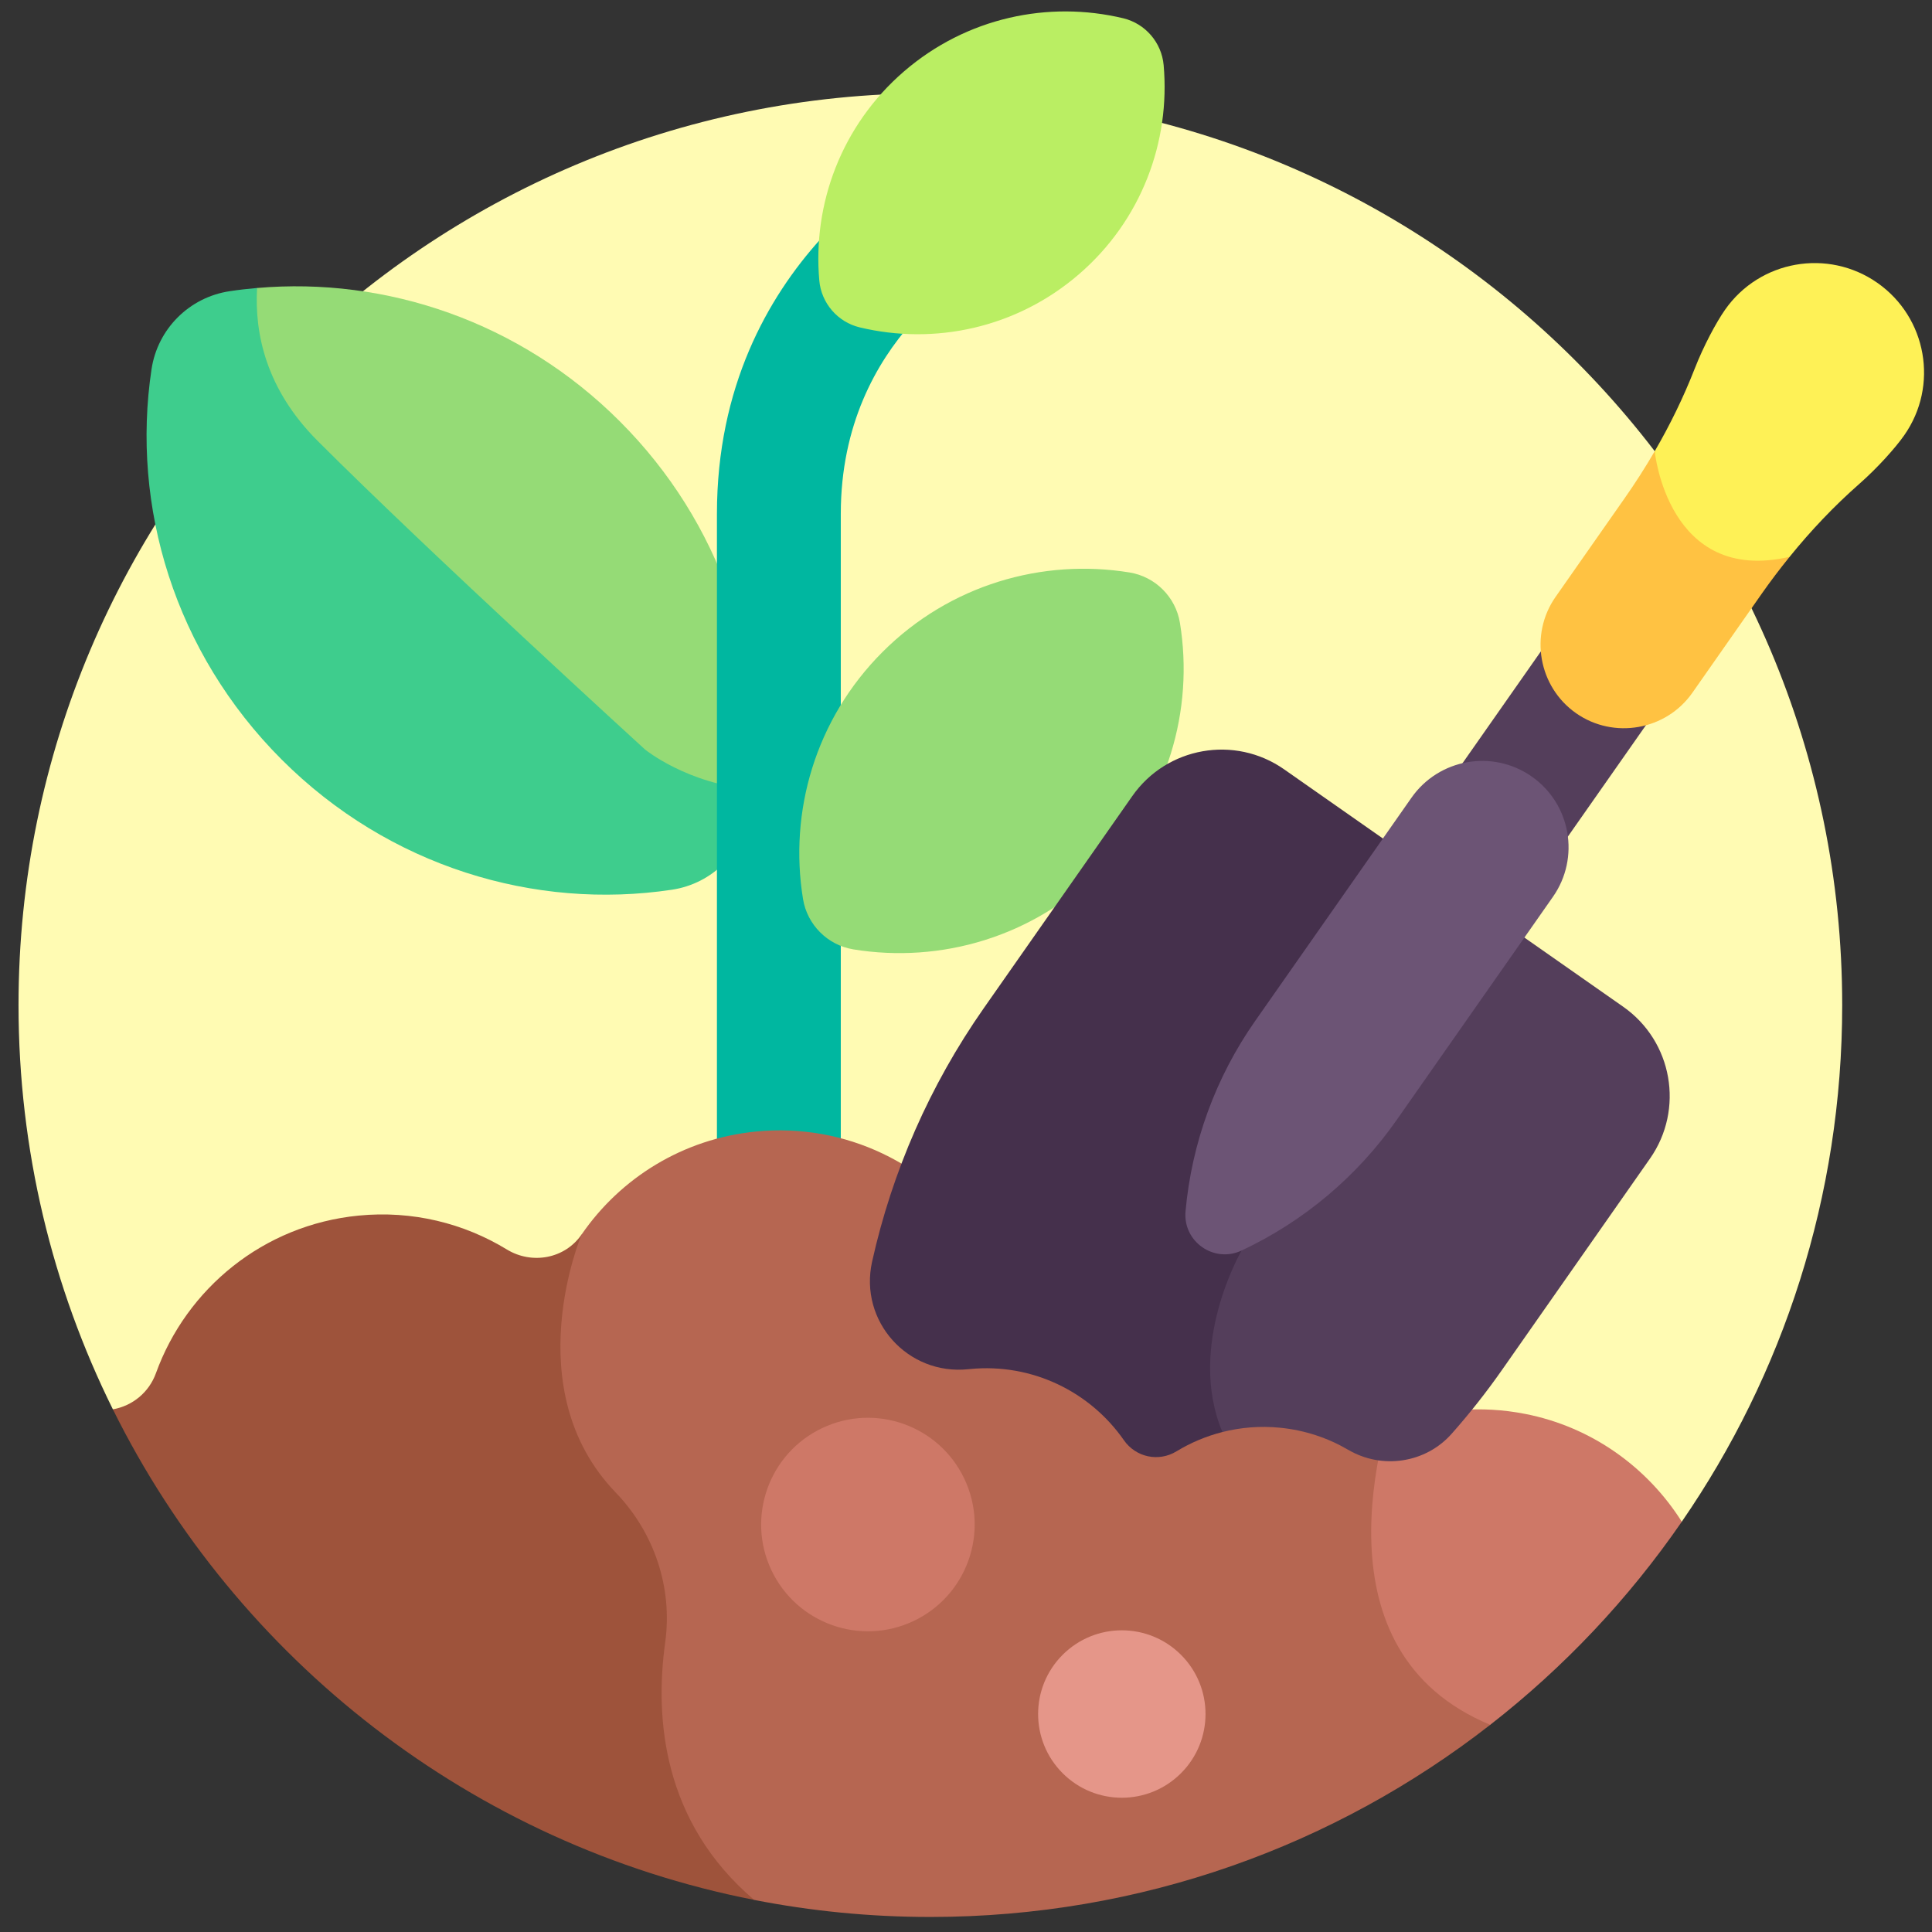
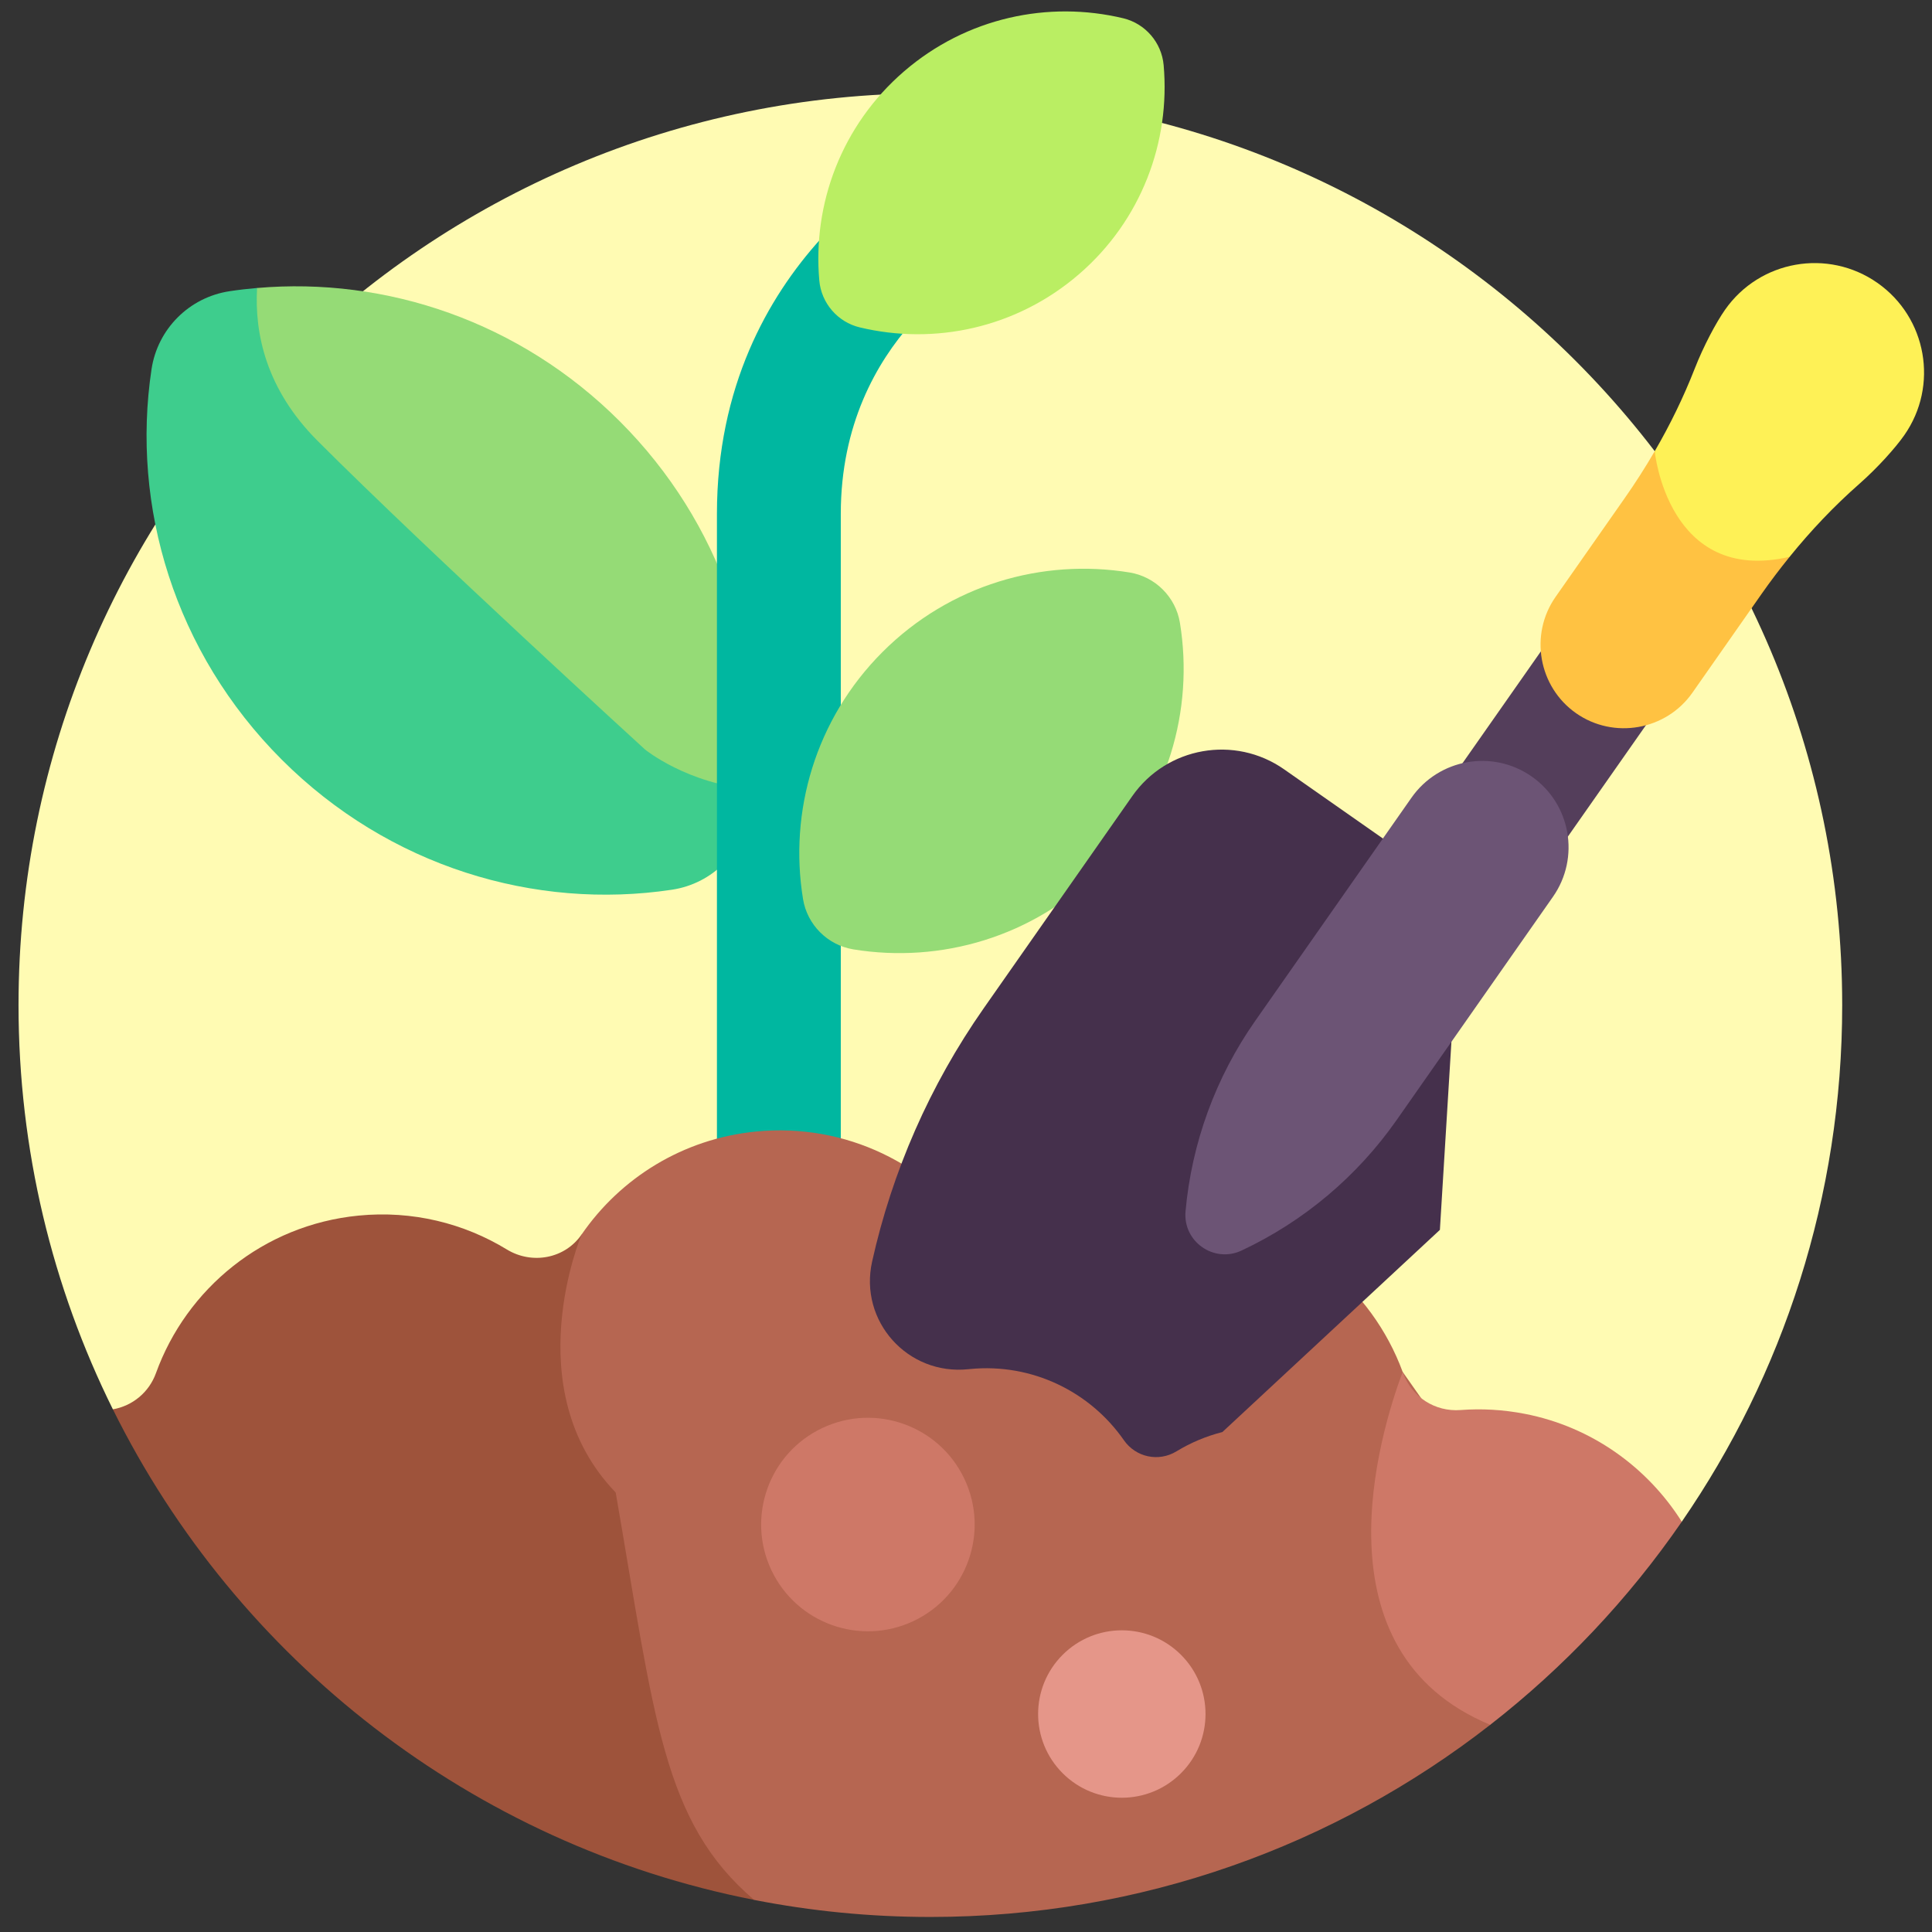
<svg xmlns="http://www.w3.org/2000/svg" width="73" height="73" viewBox="0 0 73 73" fill="none">
  <rect x="0" y="0" width="73" height="73" fill="#333333" stroke="none" />
  <path d="M4.265 53.251L34.22 66.438L63.546 57.496C67.368 51.948 69.607 45.225 69.607 37.978C69.607 18.95 54.182 3.524 35.154 3.524C16.125 3.525 0.7 18.95 0.7 37.978C0.7 43.463 1.984 48.648 4.265 53.251Z" fill="#FFFBB3" />
  <path d="M20.579 16.657L9.714 10.881C9.367 10.911 9.02 10.951 8.676 11.003C7.15 11.233 5.954 12.428 5.725 13.954C4.947 19.127 6.593 24.649 10.643 28.7C14.694 32.75 20.216 34.396 25.389 33.618C26.915 33.389 28.11 32.193 28.34 30.667C28.382 30.388 28.416 30.107 28.443 29.825L20.579 16.657Z" fill="#3ECD8D" />
  <path d="M12.001 16.658C16.29 20.947 24.376 28.323 24.376 28.323C24.376 28.323 25.976 29.626 28.443 29.826C28.931 24.902 27.253 19.754 23.421 15.922C19.641 12.142 14.578 10.457 9.714 10.882C9.614 12.602 10.053 14.71 12.001 16.658Z" fill="#95DB76" />
  <path d="M29.429 52.751C30.721 52.751 31.769 51.703 31.769 50.41V19.417C31.769 12.691 37.143 9.997 37.197 9.971C38.359 9.405 38.843 8.005 38.277 6.843C37.712 5.681 36.311 5.197 35.149 5.763C34.82 5.923 27.089 9.796 27.089 19.417V50.411C27.089 51.703 28.136 52.751 29.429 52.751Z" fill="#00B7A0" />
  <path d="M42.682 21.631C43.654 21.79 44.424 22.56 44.583 23.532C45.121 26.829 44.121 30.326 41.579 32.868C39.038 35.41 35.54 36.41 32.244 35.872C31.271 35.713 30.501 34.943 30.342 33.971C29.804 30.675 30.804 27.177 33.346 24.635C35.888 22.093 39.386 21.093 42.682 21.631Z" fill="#95DB76" />
  <path d="M43.968 2.46C43.892 1.607 43.274 0.89 42.441 0.69C39.618 0.014 36.522 0.658 34.156 2.699C31.791 4.74 30.701 7.709 30.957 10.601C31.033 11.454 31.651 12.17 32.484 12.37C35.307 13.047 38.403 12.403 40.769 10.361C43.135 8.32 44.224 5.351 43.968 2.46Z" fill="#BAEE63" />
  <path d="M28.496 71.787C17.842 69.701 8.948 62.705 4.265 53.251C5.002 53.122 5.629 52.614 5.893 51.883C7.046 48.694 9.948 46.284 13.547 45.931C15.584 45.731 17.529 46.221 19.151 47.211C20.102 47.79 21.344 47.562 21.975 46.645L34.22 55.211L28.496 71.787Z" fill="#9E533B" />
-   <path d="M52.999 51.836C51.834 48.671 48.944 46.283 45.363 45.932C43.327 45.732 41.382 46.222 39.761 47.211C38.801 47.795 37.562 47.547 36.922 46.624C35.108 44.005 31.965 42.421 28.569 42.754C25.797 43.026 23.439 44.518 21.975 46.646C21.975 46.646 19.497 52.487 23.264 56.394C24.718 57.903 25.422 59.984 25.134 62.06C24.738 64.908 25.03 68.84 28.496 71.788C30.65 72.21 32.876 72.432 35.153 72.432C43.129 72.432 50.47 69.721 56.308 65.171L57.678 58.504L52.999 51.836Z" fill="#B66651" />
+   <path d="M52.999 51.836C51.834 48.671 48.944 46.283 45.363 45.932C43.327 45.732 41.382 46.222 39.761 47.211C38.801 47.795 37.562 47.547 36.922 46.624C35.108 44.005 31.965 42.421 28.569 42.754C25.797 43.026 23.439 44.518 21.975 46.646C21.975 46.646 19.497 52.487 23.264 56.394C24.738 64.908 25.03 68.84 28.496 71.788C30.65 72.21 32.876 72.432 35.153 72.432C43.129 72.432 50.47 69.721 56.308 65.171L57.678 58.504L52.999 51.836Z" fill="#B66651" />
  <path d="M57.617 53.422C56.791 53.261 55.975 53.218 55.184 53.278C54.226 53.35 53.344 52.787 53.017 51.884C53.011 51.868 53.005 51.852 52.999 51.836C52.124 54.181 49.623 62.403 56.308 65.171C59.094 63 61.539 60.411 63.546 57.497C62.245 55.438 60.135 53.91 57.617 53.422Z" fill="#CE7867" />
  <path d="M59.971 22.115L63.944 24.9L58.617 32.501L54.644 29.717L59.971 22.115Z" fill="#543E5B" />
  <path d="M48.52 29.069C46.656 27.764 44.088 28.217 42.783 30.08L37.169 38.098C35.13 41.01 33.71 44.267 32.952 47.671C32.451 49.922 34.3 51.979 36.593 51.734C36.611 51.733 36.629 51.731 36.646 51.729C39.011 51.497 41.199 52.597 42.466 54.418C42.917 55.066 43.78 55.248 44.453 54.838C44.987 54.513 45.571 54.266 46.188 54.109L54.406 46.47L55.186 33.736L48.52 29.069Z" fill="#45304C" />
-   <path d="M61.333 38.04L55.186 33.736L46.913 47.252C46.913 47.252 44.818 50.839 46.188 54.109C46.879 53.934 47.611 53.872 48.362 53.946C49.302 54.038 50.175 54.332 50.94 54.78C52.222 55.531 53.867 55.286 54.852 54.173C55.525 53.413 56.158 52.612 56.746 51.772L62.344 43.777C63.649 41.913 63.196 39.345 61.333 38.04Z" fill="#543E5B" />
  <path d="M46.913 47.251C45.871 47.74 44.692 46.915 44.795 45.769C45.028 43.185 45.934 40.707 47.422 38.582L53.331 30.143C54.365 28.666 56.4 28.308 57.876 29.341C59.352 30.375 59.711 32.41 58.677 33.886L52.768 42.325C51.28 44.45 49.261 46.149 46.913 47.251Z" fill="#6C5475" />
  <path d="M66.634 17.049H62.523C62.17 17.656 61.791 18.249 61.387 18.825L58.777 22.553C57.781 23.975 58.13 25.953 59.552 26.949C60.973 27.944 62.952 27.595 63.947 26.174L66.558 22.445C66.895 21.964 67.25 21.496 67.62 21.039L66.634 17.049Z" fill="#FFC242" />
  <path d="M34.52 61.249C36.533 60.296 37.392 57.891 36.439 55.878C35.486 53.865 33.081 53.005 31.068 53.959C29.055 54.912 28.195 57.317 29.148 59.33C30.102 61.343 32.506 62.203 34.52 61.249Z" fill="#CE7867" />
  <path d="M44.624 67C45.859 65.765 45.859 63.762 44.624 62.527C43.389 61.292 41.386 61.292 40.151 62.527C38.916 63.762 38.916 65.765 40.151 67C41.386 68.236 43.389 68.236 44.624 67Z" fill="#E59689" />
  <path d="M70.255 18.282C70.943 17.677 71.619 16.921 71.952 16.445C73.261 14.575 72.807 11.998 70.937 10.688C69.067 9.379 66.49 9.833 65.181 11.703C64.847 12.179 64.368 13.073 64.035 13.927C63.613 15.006 63.105 16.048 62.523 17.049L62.523 17.049C62.523 17.049 63.009 22.105 67.62 21.039C68.421 20.05 69.298 19.123 70.255 18.282Z" fill="#FEF156" />
</svg>